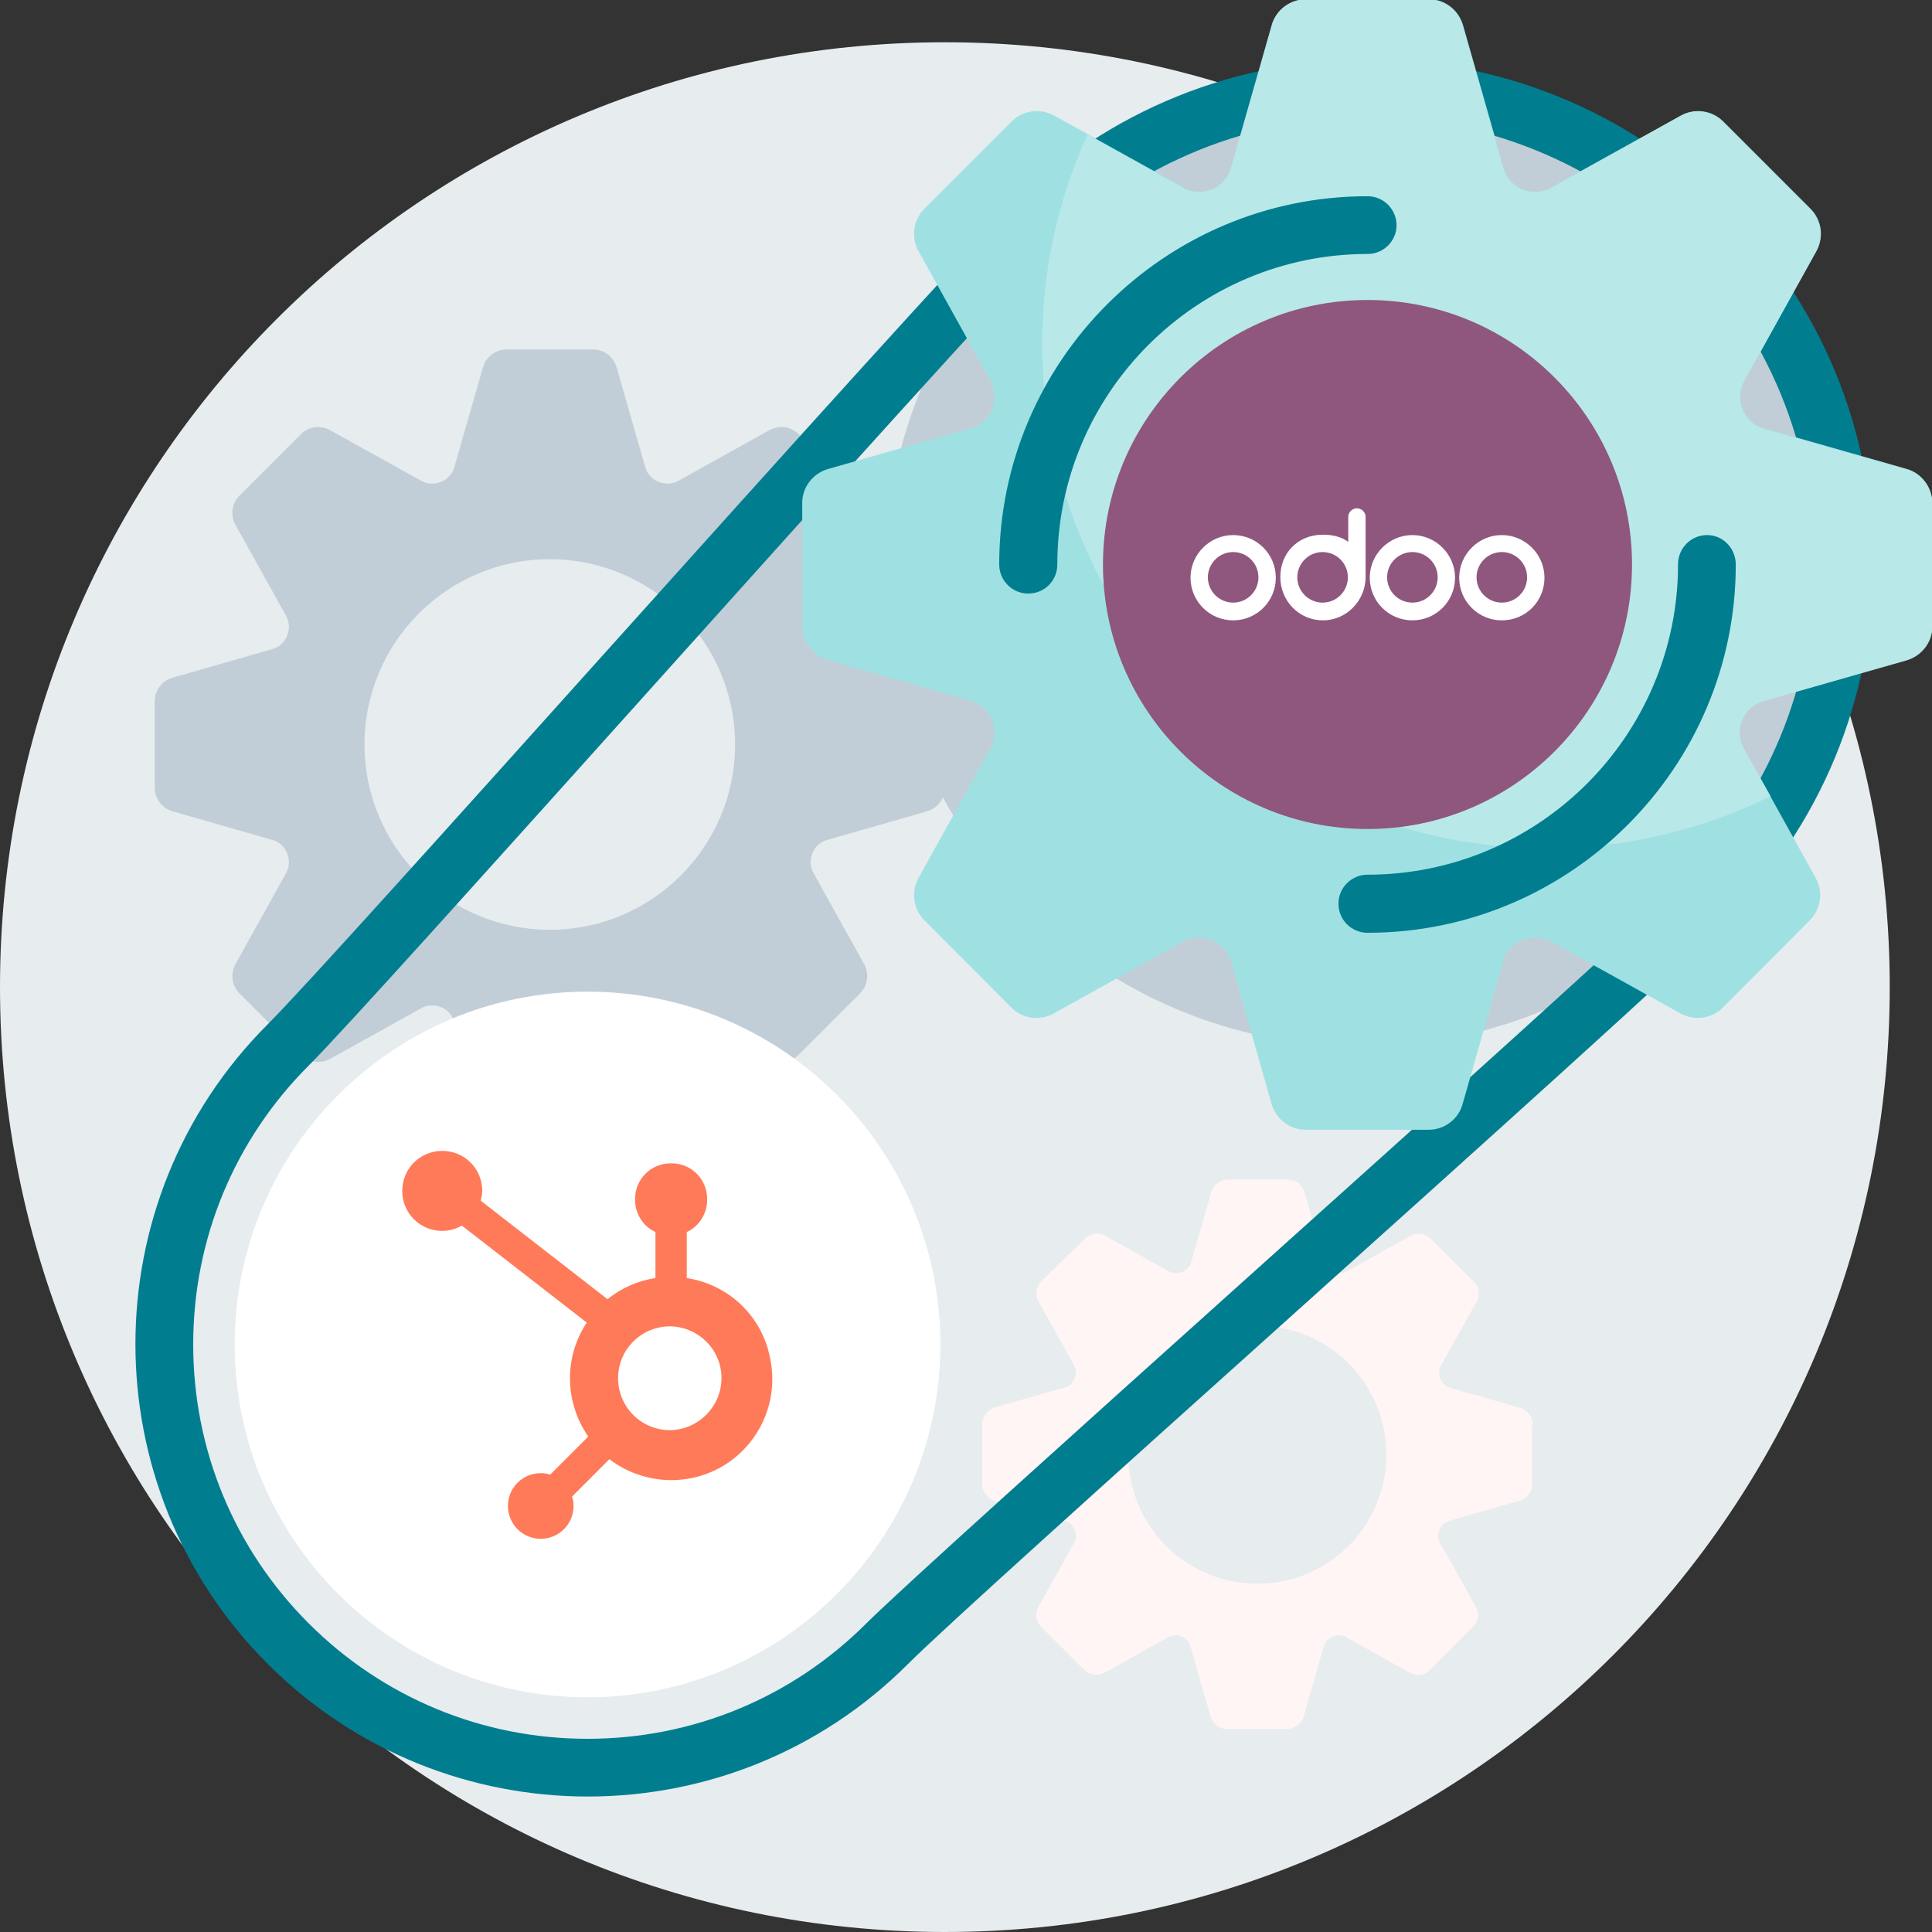
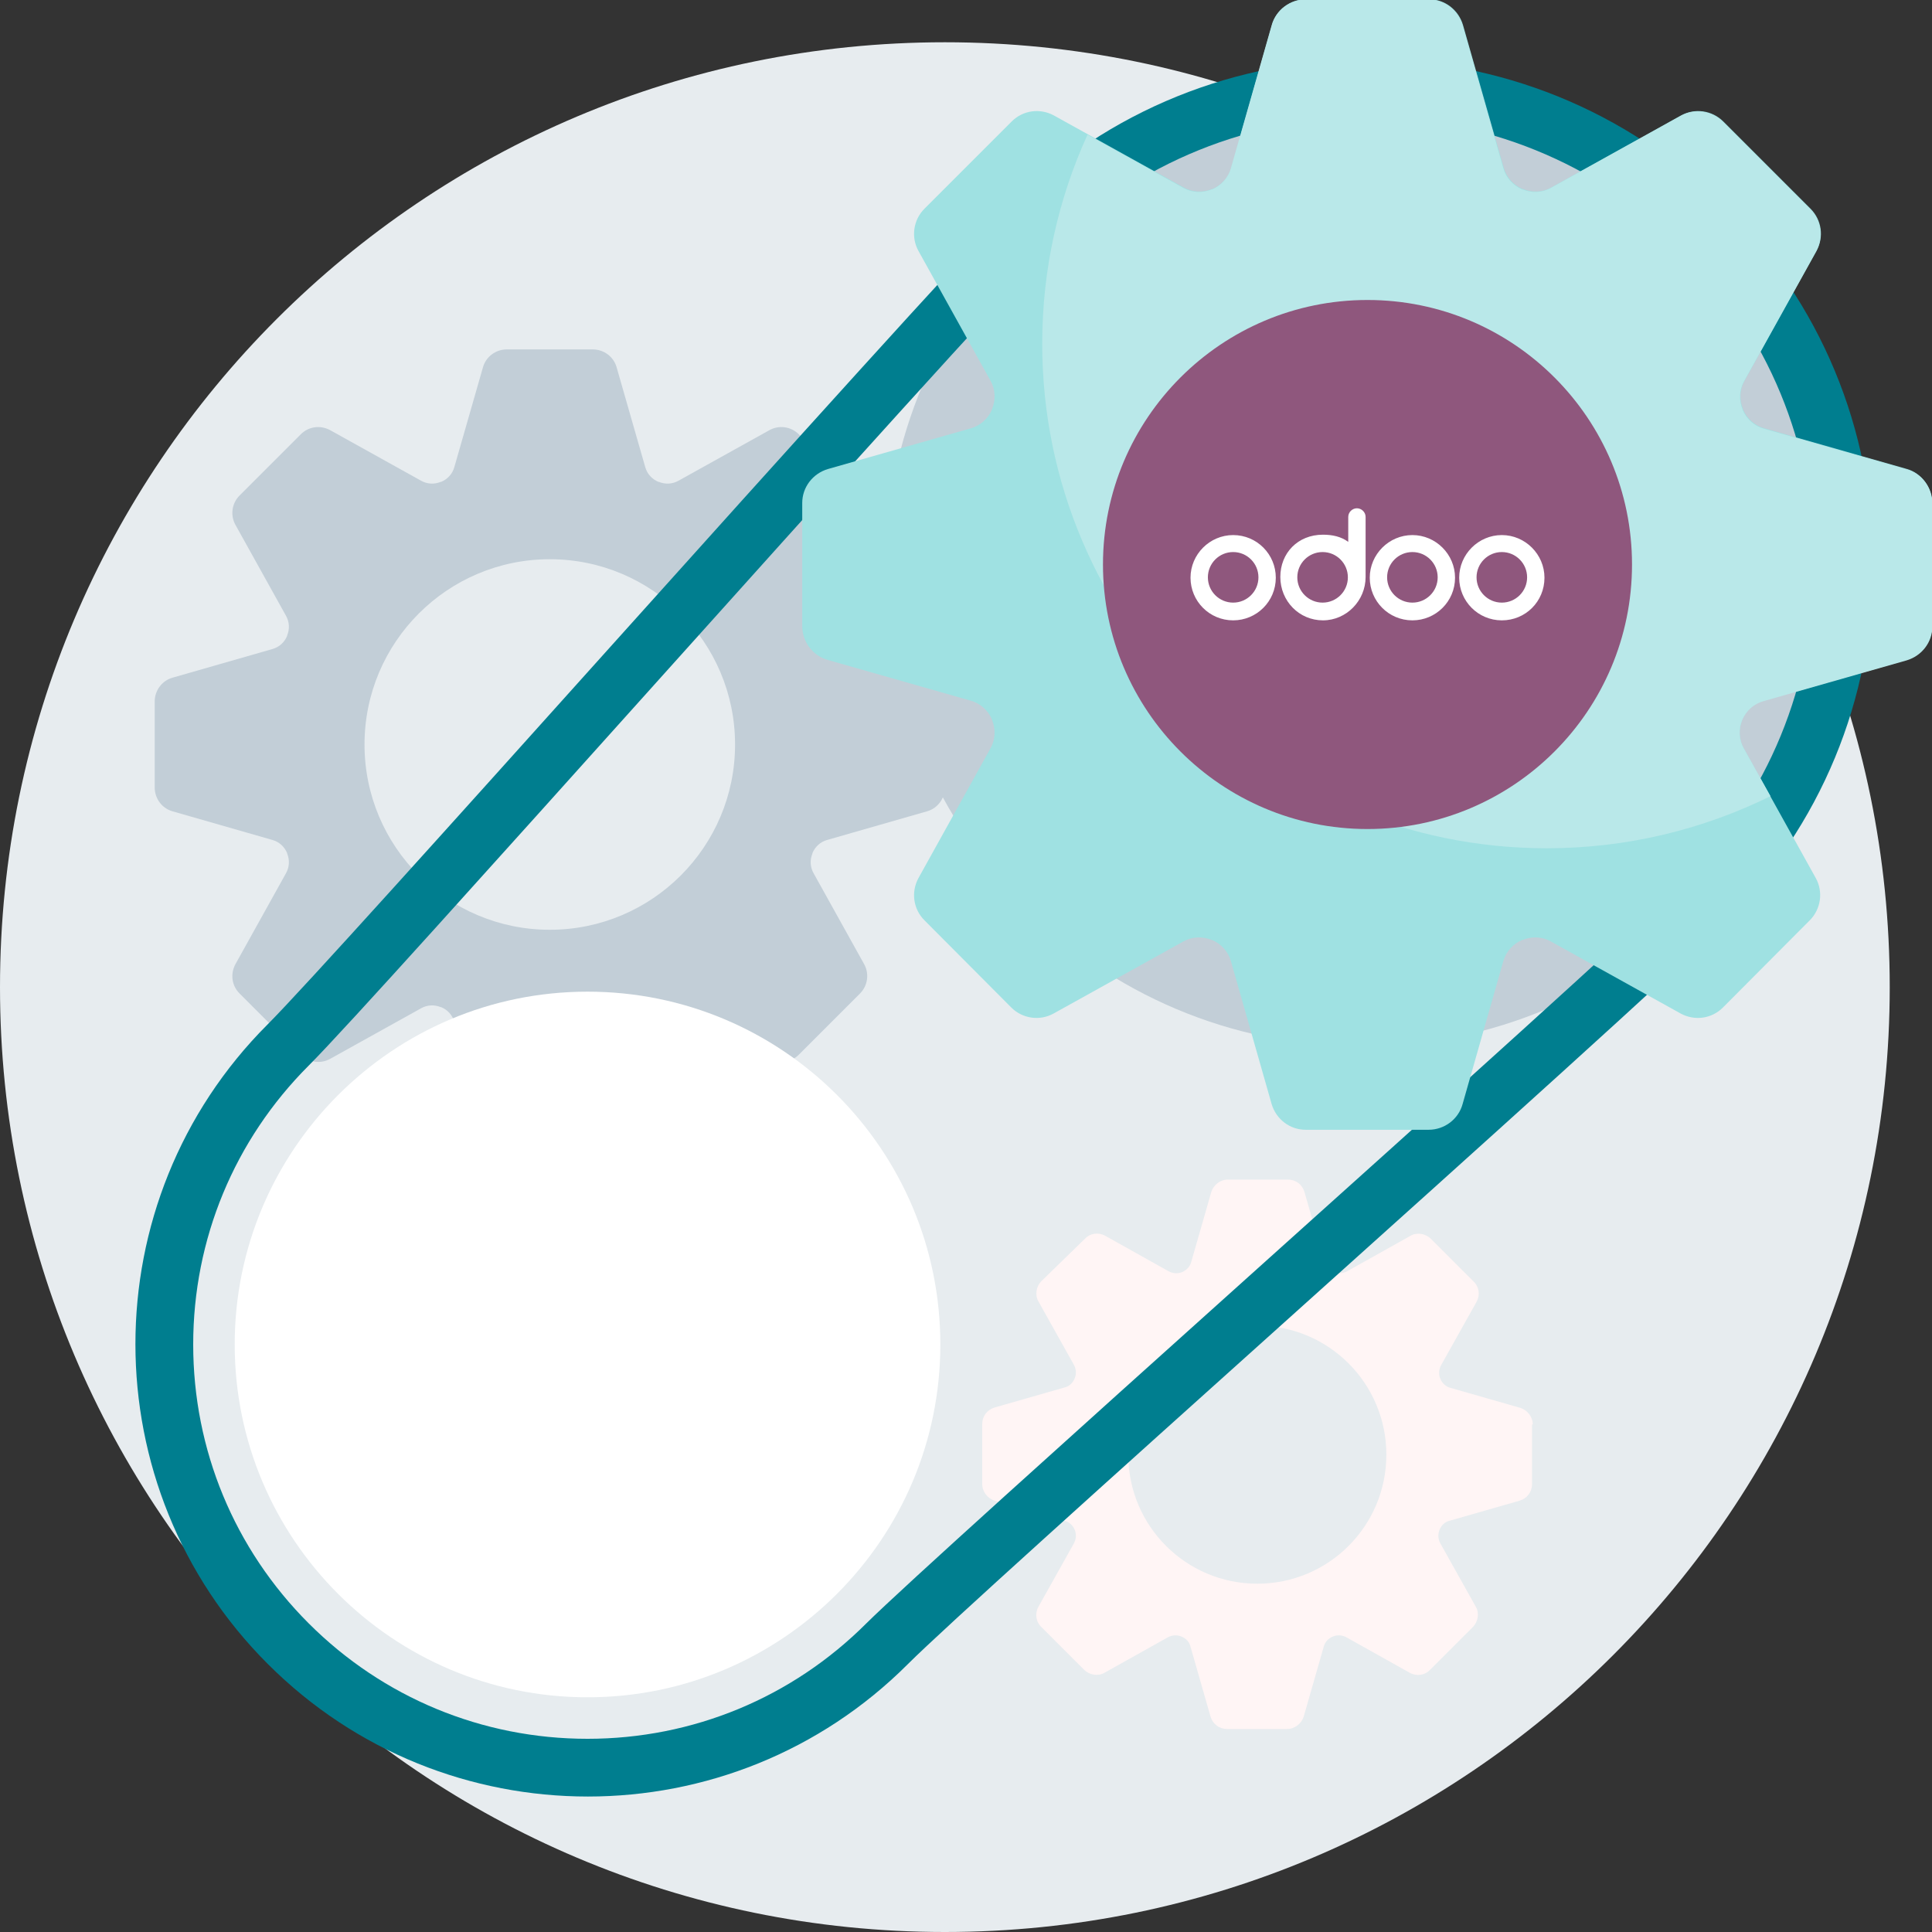
<svg xmlns="http://www.w3.org/2000/svg" version="1.1" id="Capa_1" x="0px" y="0px" viewBox="0 0 512 512" style="enable-background:new 0 0 512 512;" xml:space="preserve">
  <rect x="0" y="0" width="512" height="512" fill="#333333" stroke="none" />
  <style type="text/css">
	.st0{fill:#E7ECEF;}
	.st1{fill:#C2CED7;}
	.st2{fill:#FFF5F5;}
	.st3{fill:#007E8F;}
	.st4{fill:#9FE1E2;}
	.st5{fill:#B9E8E9;}
	.st6{fill:#8F577D;}
	.st7{fill:#FFFFFF;}
	.st8{fill:#FF7A59;}
</style>
  <g>
    <path class="st0" d="M500.8,261.6c0,138.3-112.1,250.4-250.4,250.4S0,399.9,0,261.6S112.1,11.2,250.4,11.2S500.8,123.3,500.8,261.6   z" />
    <path class="st1" d="M487,151.1c0,69.7-56.5,126.2-126.2,126.2s-126.2-56.5-126.2-126.2S291.2,25,360.9,25S487,81.5,487,151.1   L487,151.1z" />
    <path class="st1" d="M250.4,185.9c0-2.9-1.9-5.5-4.7-6.3l-26.5-7.6c-1.8-0.5-3.2-1.8-3.9-3.5c0,0,0,0,0-0.1   c-0.7-1.7-0.6-3.6,0.3-5.2l13.4-24.1c1.4-2.6,1-5.7-1.1-7.8l-16.2-16.2c-2.1-2.1-5.3-2.5-7.8-1.1l-24.1,13.4   c-1.6,0.9-3.5,1-5.2,0.3c0,0,0,0-0.1,0c-1.7-0.7-3-2.1-3.5-3.9l-7.6-26.5c-0.8-2.8-3.4-4.7-6.3-4.7h-22.8c-2.9,0-5.5,1.9-6.3,4.7   l-7.6,26.5c-0.5,1.8-1.8,3.2-3.5,3.9c0,0,0,0-0.1,0c-1.7,0.7-3.6,0.6-5.2-0.3l-24.1-13.4c-2.6-1.4-5.7-1-7.8,1.1l-16.2,16.2   c-2.1,2.1-2.5,5.3-1.1,7.8l13.4,24.1c0.9,1.6,1,3.5,0.3,5.2c0,0,0,0,0,0.1c-0.7,1.7-2.1,3-3.9,3.5l-26.5,7.6   c-2.8,0.8-4.7,3.4-4.7,6.3v22.8c0,2.9,1.9,5.5,4.7,6.3l26.5,7.6c1.8,0.5,3.2,1.8,3.9,3.5c0,0,0,0,0,0.1c0.7,1.7,0.6,3.6-0.3,5.2   l-13.4,24.1c-1.4,2.6-1,5.7,1.1,7.8l16.2,16.2c2.1,2.1,5.3,2.5,7.8,1.1l24.1-13.4c1.6-0.9,3.5-1,5.2-0.3c0,0,0,0,0.1,0   c1.7,0.7,3,2.1,3.5,3.9l7.6,26.5c0.8,2.8,3.4,4.7,6.3,4.7h22.8c2.9,0,5.5-1.9,6.3-4.7l7.6-26.5c0.5-1.8,1.8-3.2,3.5-3.9   c0,0,0,0,0.1,0c1.7-0.7,3.6-0.6,5.2,0.3l24.1,13.4c2.6,1.4,5.7,1,7.8-1.1l16.2-16.2c2.1-2.1,2.5-5.3,1.1-7.8l-13.4-24.1   c-0.9-1.6-1-3.5-0.3-5.2c0,0,0,0,0-0.1c0.7-1.7,2.1-3,3.9-3.5l26.5-7.6c2.8-0.8,4.7-3.4,4.7-6.3L250.4,185.9z M145.7,246.4   c-27.1,0-49.1-22-49.1-49.1s22-49.1,49.1-49.1s49.1,22,49.1,49.1S172.8,246.4,145.7,246.4z" />
    <path class="st2" d="M406.2,377.5c0-2-1.4-3.8-3.3-4.4l-18.5-5.3c-1.2-0.3-2.2-1.2-2.7-2.4c0,0,0,0,0,0c-0.5-1.2-0.4-2.5,0.2-3.6   l9.4-16.8c1-1.8,0.7-4-0.8-5.4l-11.3-11.3c-1.4-1.4-3.7-1.8-5.4-0.8l-16.8,9.4c-1.1,0.6-2.4,0.7-3.6,0.2c0,0,0,0,0,0   c-1.2-0.5-2.1-1.4-2.4-2.7l-5.3-18.5c-0.6-2-2.3-3.3-4.4-3.3h-15.9c-2,0-3.8,1.4-4.4,3.3l-5.3,18.5c-0.3,1.2-1.2,2.2-2.4,2.7   c0,0,0,0,0,0c-1.2,0.5-2.5,0.4-3.6-0.2l-16.8-9.4c-1.8-1-4-0.7-5.4,0.8L276,339.5c-1.4,1.4-1.8,3.7-0.8,5.4l9.4,16.8   c0.6,1.1,0.7,2.4,0.2,3.6c0,0,0,0,0,0c-0.5,1.2-1.4,2.1-2.7,2.4l-18.5,5.3c-2,0.6-3.3,2.3-3.3,4.4v15.9c0,2,1.4,3.8,3.3,4.4   l18.5,5.3c1.2,0.3,2.2,1.2,2.7,2.4c0,0,0,0,0,0c0.5,1.2,0.4,2.5-0.2,3.6l-9.4,16.8c-1,1.8-0.7,4,0.8,5.4l11.3,11.3   c1.4,1.4,3.7,1.8,5.4,0.8l16.8-9.4c1.1-0.6,2.4-0.7,3.6-0.2c0,0,0,0,0,0c1.2,0.5,2.1,1.4,2.4,2.7l5.3,18.5c0.6,2,2.3,3.3,4.4,3.3   h15.9c2,0,3.8-1.4,4.4-3.3l5.3-18.5c0.3-1.2,1.2-2.2,2.4-2.7c0,0,0,0,0,0c1.2-0.5,2.5-0.4,3.6,0.2l16.8,9.4c1.8,1,4,0.7,5.4-0.8   l11.3-11.3c1.4-1.4,1.8-3.7,0.8-5.4l-9.4-16.8c-0.6-1.1-0.7-2.4-0.2-3.6c0,0,0,0,0,0c0.5-1.2,1.4-2.1,2.7-2.4l18.5-5.3   c2-0.6,3.3-2.3,3.3-4.4V377.5z M333.2,419.7c-18.9,0-34.2-15.3-34.2-34.2c0-18.9,15.3-34.2,34.2-34.2c18.9,0,34.2,15.3,34.2,34.2   C367.4,404.4,352.1,419.7,333.2,419.7z" />
    <path class="st3" d="M457.1,54.9c-52.2-52.2-137.2-52.2-189.4,0c-12.1,12.2-59.5,64.8-105.3,115.8c-42.3,47.1-82.2,91.5-91.5,100.8   C24.2,318.2,24.2,394.3,71,441c23.4,23.4,54.1,35.1,84.8,35.1s61.4-11.7,84.8-35.1c9.3-9.3,53.7-49.2,100.8-91.5   c51-45.8,103.6-93.1,115.8-105.3c25.3-25.3,39.2-58.9,39.2-94.7S482.4,80.2,457.1,54.9L457.1,54.9z M446.2,233.5   c-11.9,11.9-64.4,59.1-115.2,104.7c-47.2,42.4-91.8,82.5-101.4,92c-19.7,19.7-46,30.6-73.9,30.6s-54.2-10.9-73.9-30.6   c-19.7-19.7-30.6-46-30.6-73.9s10.9-54.2,30.6-73.9c9.6-9.6,49.6-54.2,92-101.4c45.6-50.8,92.8-103.3,104.7-115.2   c23.1-23.1,53.5-34.7,83.8-34.7c30.4,0,60.7,11.6,83.8,34.7c22.4,22.4,34.7,52.2,34.7,83.8S468.6,211.1,446.2,233.5L446.2,233.5z" />
    <path class="st4" d="M512,133.3v32.6c0,4.2-2.8,7.8-6.8,9l-37.9,10.8c-2.5,0.7-4.6,2.6-5.6,5c0,0,0,0.1,0,0.1   c-1,2.4-0.9,5.2,0.4,7.5l19.1,34.4c2,3.6,1.4,8.2-1.6,11.2L456.6,267c-3,3-7.5,3.6-11.2,1.6l-34.4-19.1c-2.3-1.3-5.1-1.4-7.5-0.4   c0,0-0.1,0-0.1,0c-2.4,1-4.3,3.1-5,5.6l-10.8,37.9c-1.1,4-4.8,6.8-9,6.8h-32.6c-4.2,0-7.8-2.8-9-6.8l-10.8-37.9   c-0.7-2.5-2.6-4.6-5-5.6c0,0-0.1,0-0.1,0c-2.4-1-5.2-0.9-7.5,0.4l-34.4,19.1c-3.6,2-8.2,1.4-11.2-1.6L245,243.9   c-3-3-3.6-7.5-1.6-11.2l19.1-34.4c1.3-2.3,1.4-5.1,0.4-7.5c0,0,0-0.1,0-0.1c-1-2.4-3.1-4.3-5.6-5l-37.9-10.8c-4-1.1-6.8-4.8-6.8-9   v-32.6c0-4.2,2.8-7.8,6.8-9l37.9-10.8c2.5-0.7,4.6-2.6,5.6-5c0,0,0-0.1,0-0.1c1-2.4,0.9-5.2-0.4-7.5l-19.1-34.4   c-2-3.6-1.4-8.2,1.6-11.2l23.1-23.1c3-3,7.5-3.6,11.2-1.6l34.4,19.1c2.3,1.3,5.1,1.4,7.5,0.4c0,0,0.1,0,0.1,0c2.4-1,4.3-3.1,5-5.6   l10.8-37.9c1.1-4,4.8-6.8,9-6.8h32.6c4.2,0,7.8,2.8,9,6.8l10.8,37.9c0.7,2.5,2.6,4.6,5,5.6c0,0,0.1,0,0.1,0c2.4,1,5.2,0.9,7.5-0.4   l34.4-19.1c3.6-2,8.2-1.4,11.2,1.6l23.1,23.1c3,3,3.6,7.5,1.6,11.2l-19.1,34.4c-1.3,2.3-1.4,5.1-0.4,7.5c0,0,0,0.1,0,0.1   c1,2.4,3.1,4.3,5.6,5l37.9,10.8C509.2,125.4,512,129.1,512,133.3L512,133.3z" />
    <path class="st5" d="M461.7,190.8c-1,2.4-0.9,5.2,0.4,7.5l7.1,12.7c-17.9,8.8-38,13.8-59.3,13.8c-73.8,0-133.7-59.9-133.7-133.7   c0-19.8,4.3-38.5,12-55.4l25.4,14.1c2.3,1.3,5.1,1.4,7.5,0.4l0.1,0c2.4-1,4.3-3.1,5-5.6l10.8-37.9c1.1-4,4.8-6.8,9-6.8h32.6   c4.2,0,7.8,2.8,9,6.8l10.8,37.9c0.7,2.5,2.6,4.6,5,5.6c0,0,0.1,0,0.1,0c2.4,1,5.2,0.9,7.5-0.4l34.4-19.1c3.6-2,8.2-1.4,11.2,1.6   l23.1,23.1c3,3,3.6,7.5,1.6,11.2l-19.1,34.4c-1.3,2.3-1.4,5.1-0.4,7.5c0,0,0,0.1,0,0.1c1,2.4,3.1,4.3,5.6,5l37.9,10.8   c4,1.1,6.8,4.8,6.8,9v32.6c0,4.2-2.8,7.8-6.8,9l-37.9,10.8C464.8,186.5,462.8,188.3,461.7,190.8   C461.8,190.8,461.8,190.8,461.7,190.8L461.7,190.8z" />
-     <path class="st3" d="M460,149.6c0,53.8-43.8,97.6-97.6,97.6c-4.2,0-7.7-3.4-7.7-7.7c0-4.2,3.4-7.7,7.7-7.7   c45.4,0,82.3-36.9,82.3-82.3c0-4.2,3.4-7.7,7.7-7.7S460,145.4,460,149.6z M370.1,59.7c0-4.2-3.4-7.7-7.7-7.7   c-53.8,0-97.6,43.8-97.6,97.6c0,4.2,3.4,7.7,7.7,7.7s7.7-3.4,7.7-7.7c0-45.4,36.9-82.3,82.3-82.3C366.6,67.3,370.1,63.9,370.1,59.7   z" />
    <path class="st6" d="M432.5,149.6c0,38.7-31.4,70.1-70.1,70.1s-70.1-31.4-70.1-70.1s31.4-70.1,70.1-70.1S432.5,110.9,432.5,149.6z" />
    <path class="st7" d="M249.2,356.3c0,51.6-41.9,93.5-93.5,93.5s-93.5-41.9-93.5-93.5s41.9-93.5,93.5-93.5S249.2,304.6,249.2,356.3z" />
  </g>
  <g>
-     <path class="st8" d="M182,338.7v-12.2c3.3-1.5,5.4-4.9,5.4-8.5v-0.3c0-5.2-4.2-9.4-9.4-9.4h-0.3c-5.2,0-9.4,4.2-9.4,9.4v0.3   c0,3.6,2.1,7,5.4,8.5v12.2c-4.6,0.7-9,2.6-12.7,5.6l-33.6-26.1c0.2-0.9,0.4-1.8,0.4-2.6c0-5.9-4.7-10.6-10.6-10.6   c-5.9,0-10.6,4.7-10.6,10.6c0,5.9,4.7,10.6,10.6,10.6c0,0,0,0,0,0c1.8,0,3.6-0.5,5.2-1.4l33.1,25.7c-6.1,9.2-5.9,21.1,0.4,30.2   l-10.1,10.1c-0.8-0.3-1.7-0.4-2.5-0.4c-4.8,0-8.7,3.9-8.7,8.7c0,4.8,3.9,8.7,8.7,8.7c4.8,0,8.7-3.9,8.7-8.7c0-0.9-0.1-1.7-0.4-2.5   l9.9-9.9c8.9,6.8,21.1,7.4,30.6,1.5c9.5-6,14.3-17.2,12-28.2C202,348.8,193.1,340.4,182,338.7 M177.9,379   c-7.6,0.2-13.9-5.8-14.1-13.4c-0.2-7.6,5.8-13.9,13.4-14.1c0.2,0,0.5,0,0.7,0c7.4,0.3,13.3,6.3,13.3,13.7   C191.2,372.6,185.3,378.7,177.9,379" />
-   </g>
+     </g>
  <g>
    <path class="st7" d="M398,164.4c-6.3,0-11.3-5.1-11.3-11.3s5.1-11.3,11.3-11.3s11.3,5.1,11.3,11.3l0,0   C409.3,159.4,404.3,164.4,398,164.4z M398,159.7c3.7,0,6.7-3,6.7-6.7s-3-6.7-6.7-6.7c-3.7,0-6.7,3-6.7,6.7S394.3,159.7,398,159.7z    M374.3,164.4c-6.3,0-11.3-5.1-11.3-11.3s5.1-11.3,11.3-11.3s11.3,5.1,11.3,11.3l0,0C385.6,159.4,380.5,164.4,374.3,164.4z    M374.3,159.7c3.7,0,6.7-3,6.7-6.7s-3-6.7-6.7-6.7s-6.7,3-6.7,6.7S370.6,159.7,374.3,159.7z M361.9,152.9c0,6.3-5.1,11.5-11.3,11.5   c-6.3,0-11.3-5.1-11.3-11.5c0-6.3,4.6-11.2,11.3-11.2c2.5,0,4.8,0.5,6.7,1.9v-6.6c0-1.3,1.1-2.3,2.3-2.3s2.3,1,2.3,2.3V152.9z    M350.5,159.7c3.7,0,6.7-3,6.7-6.7s-3-6.7-6.7-6.7c-3.7,0-6.7,3-6.7,6.7S346.8,159.7,350.5,159.7z M326.8,164.4   c-6.3,0-11.3-5.1-11.3-11.3s5.1-11.3,11.3-11.3c6.3,0,11.3,5.1,11.3,11.3l0,0C338.1,159.4,333,164.4,326.8,164.4z M326.8,159.7   c3.7,0,6.7-3,6.7-6.7s-3-6.7-6.7-6.7c-3.7,0-6.7,3-6.7,6.7S323.1,159.7,326.8,159.7z" />
  </g>
</svg>